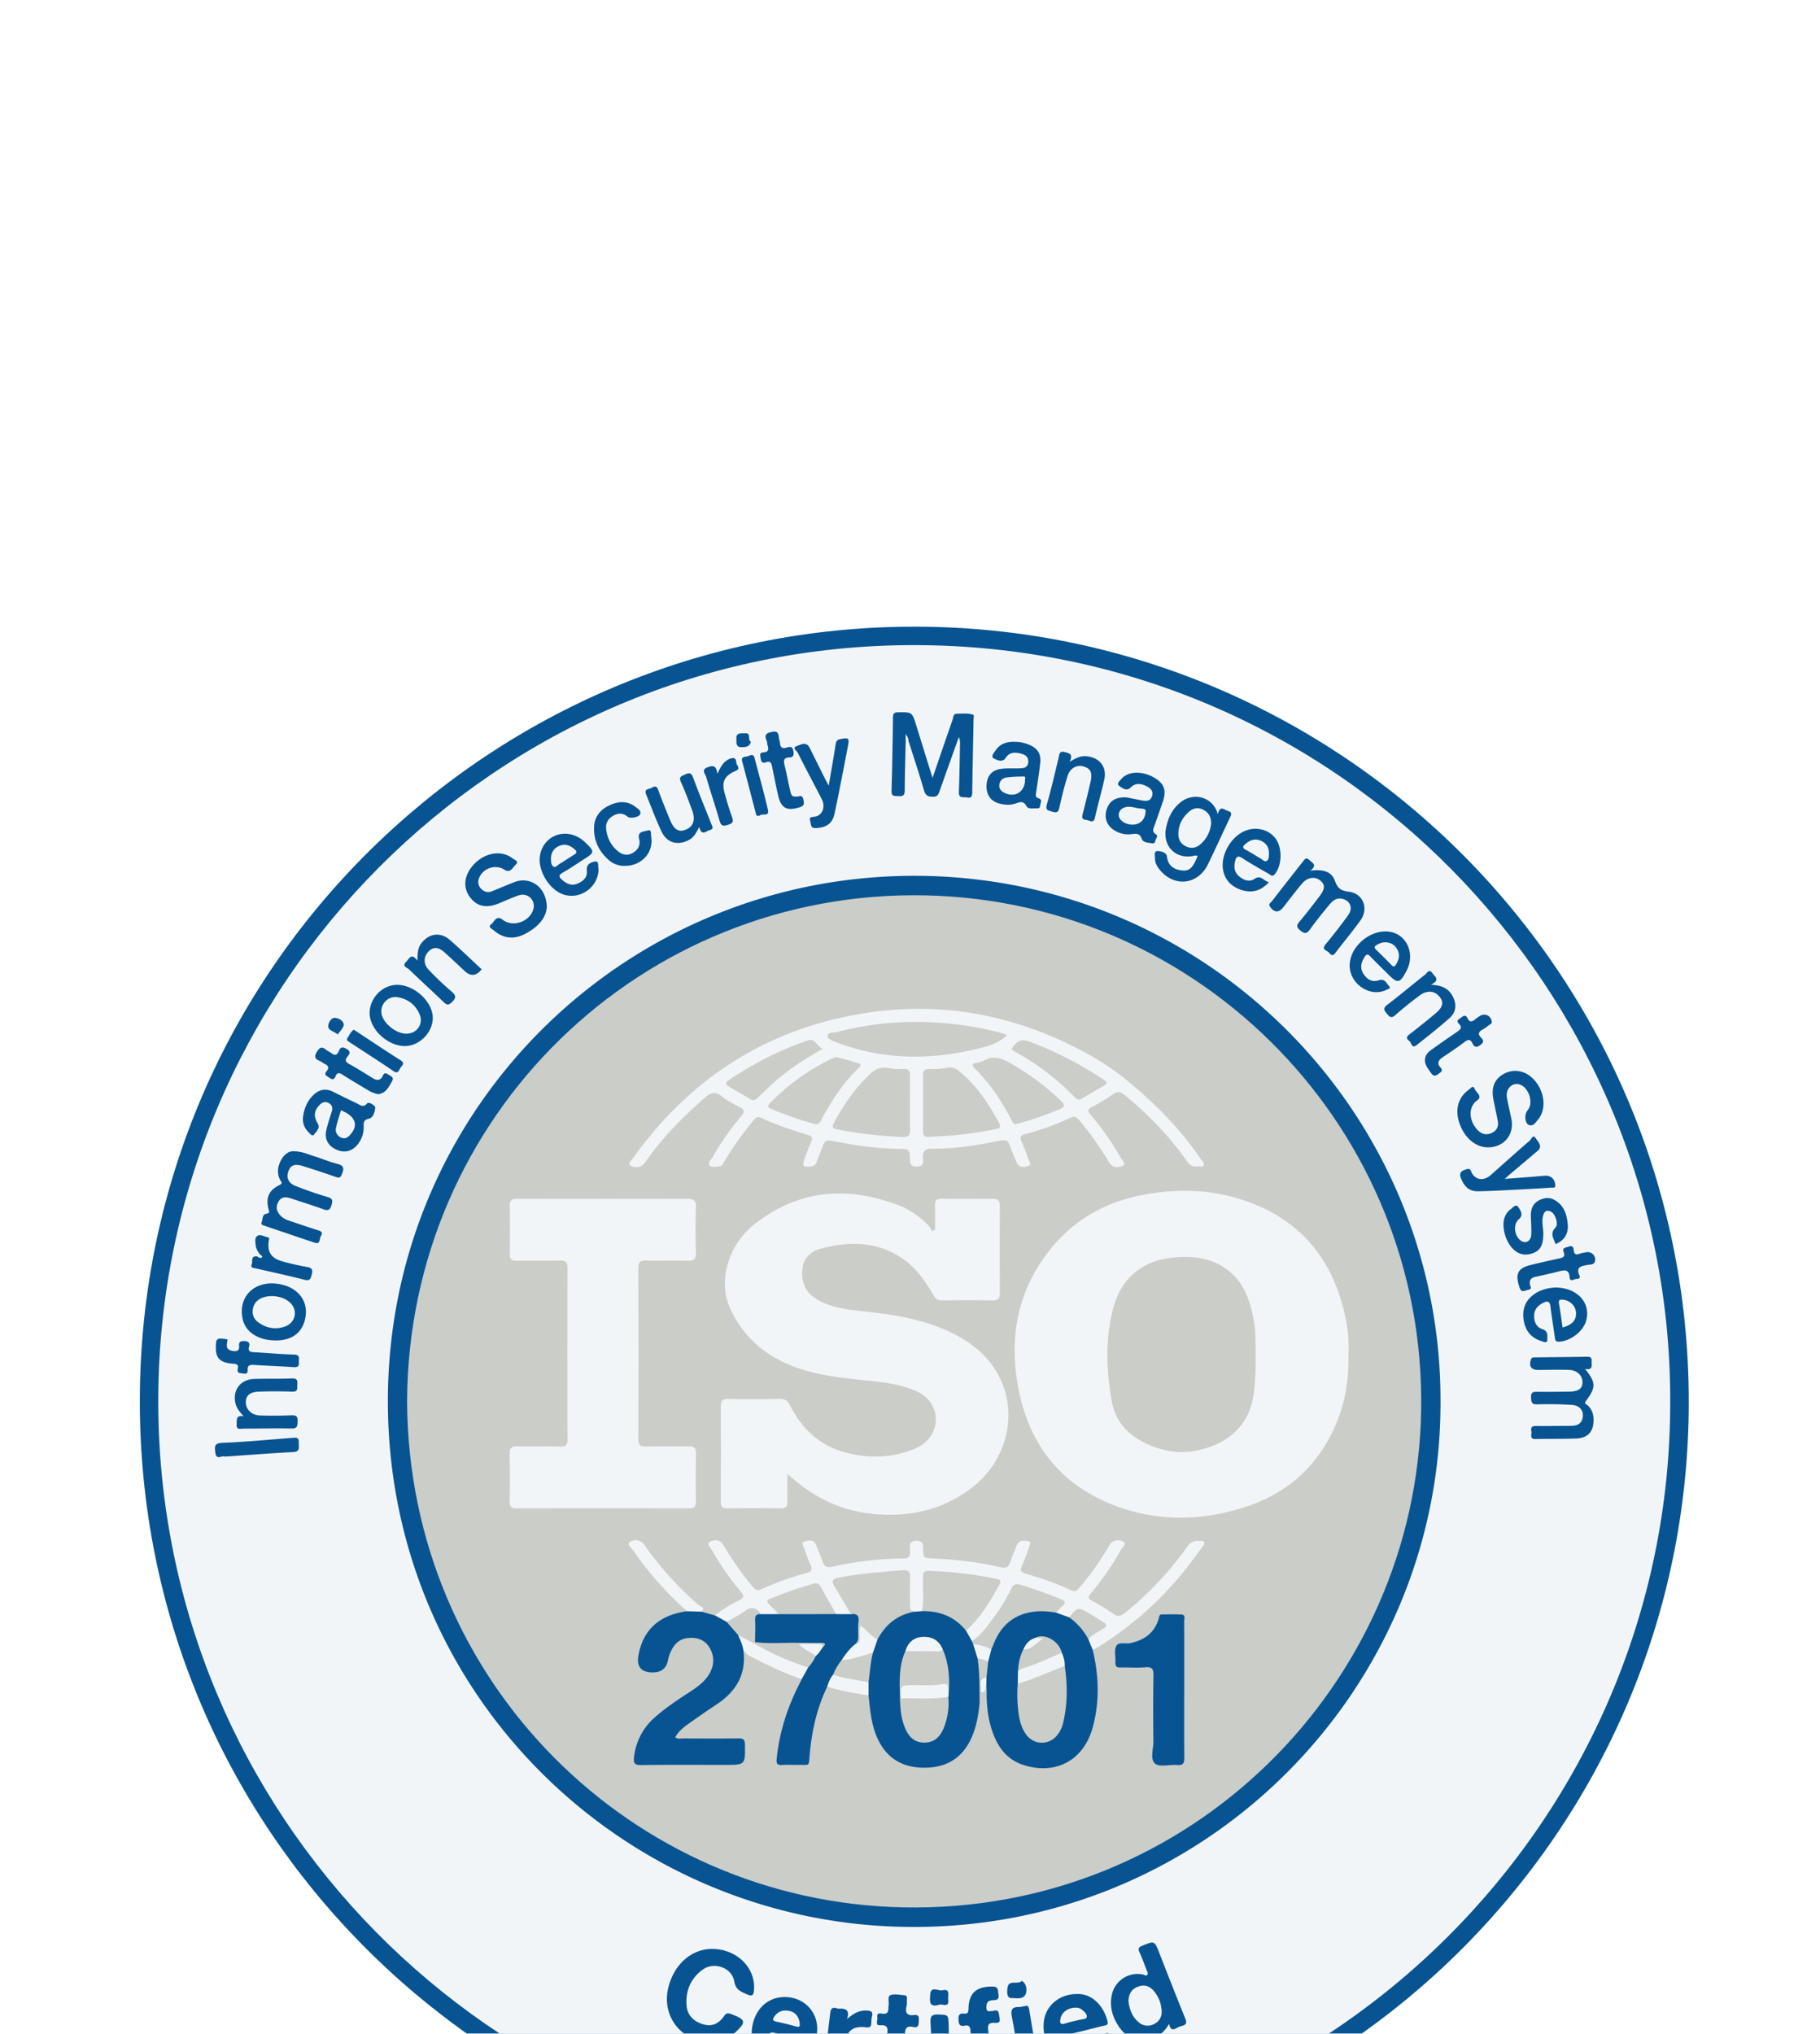
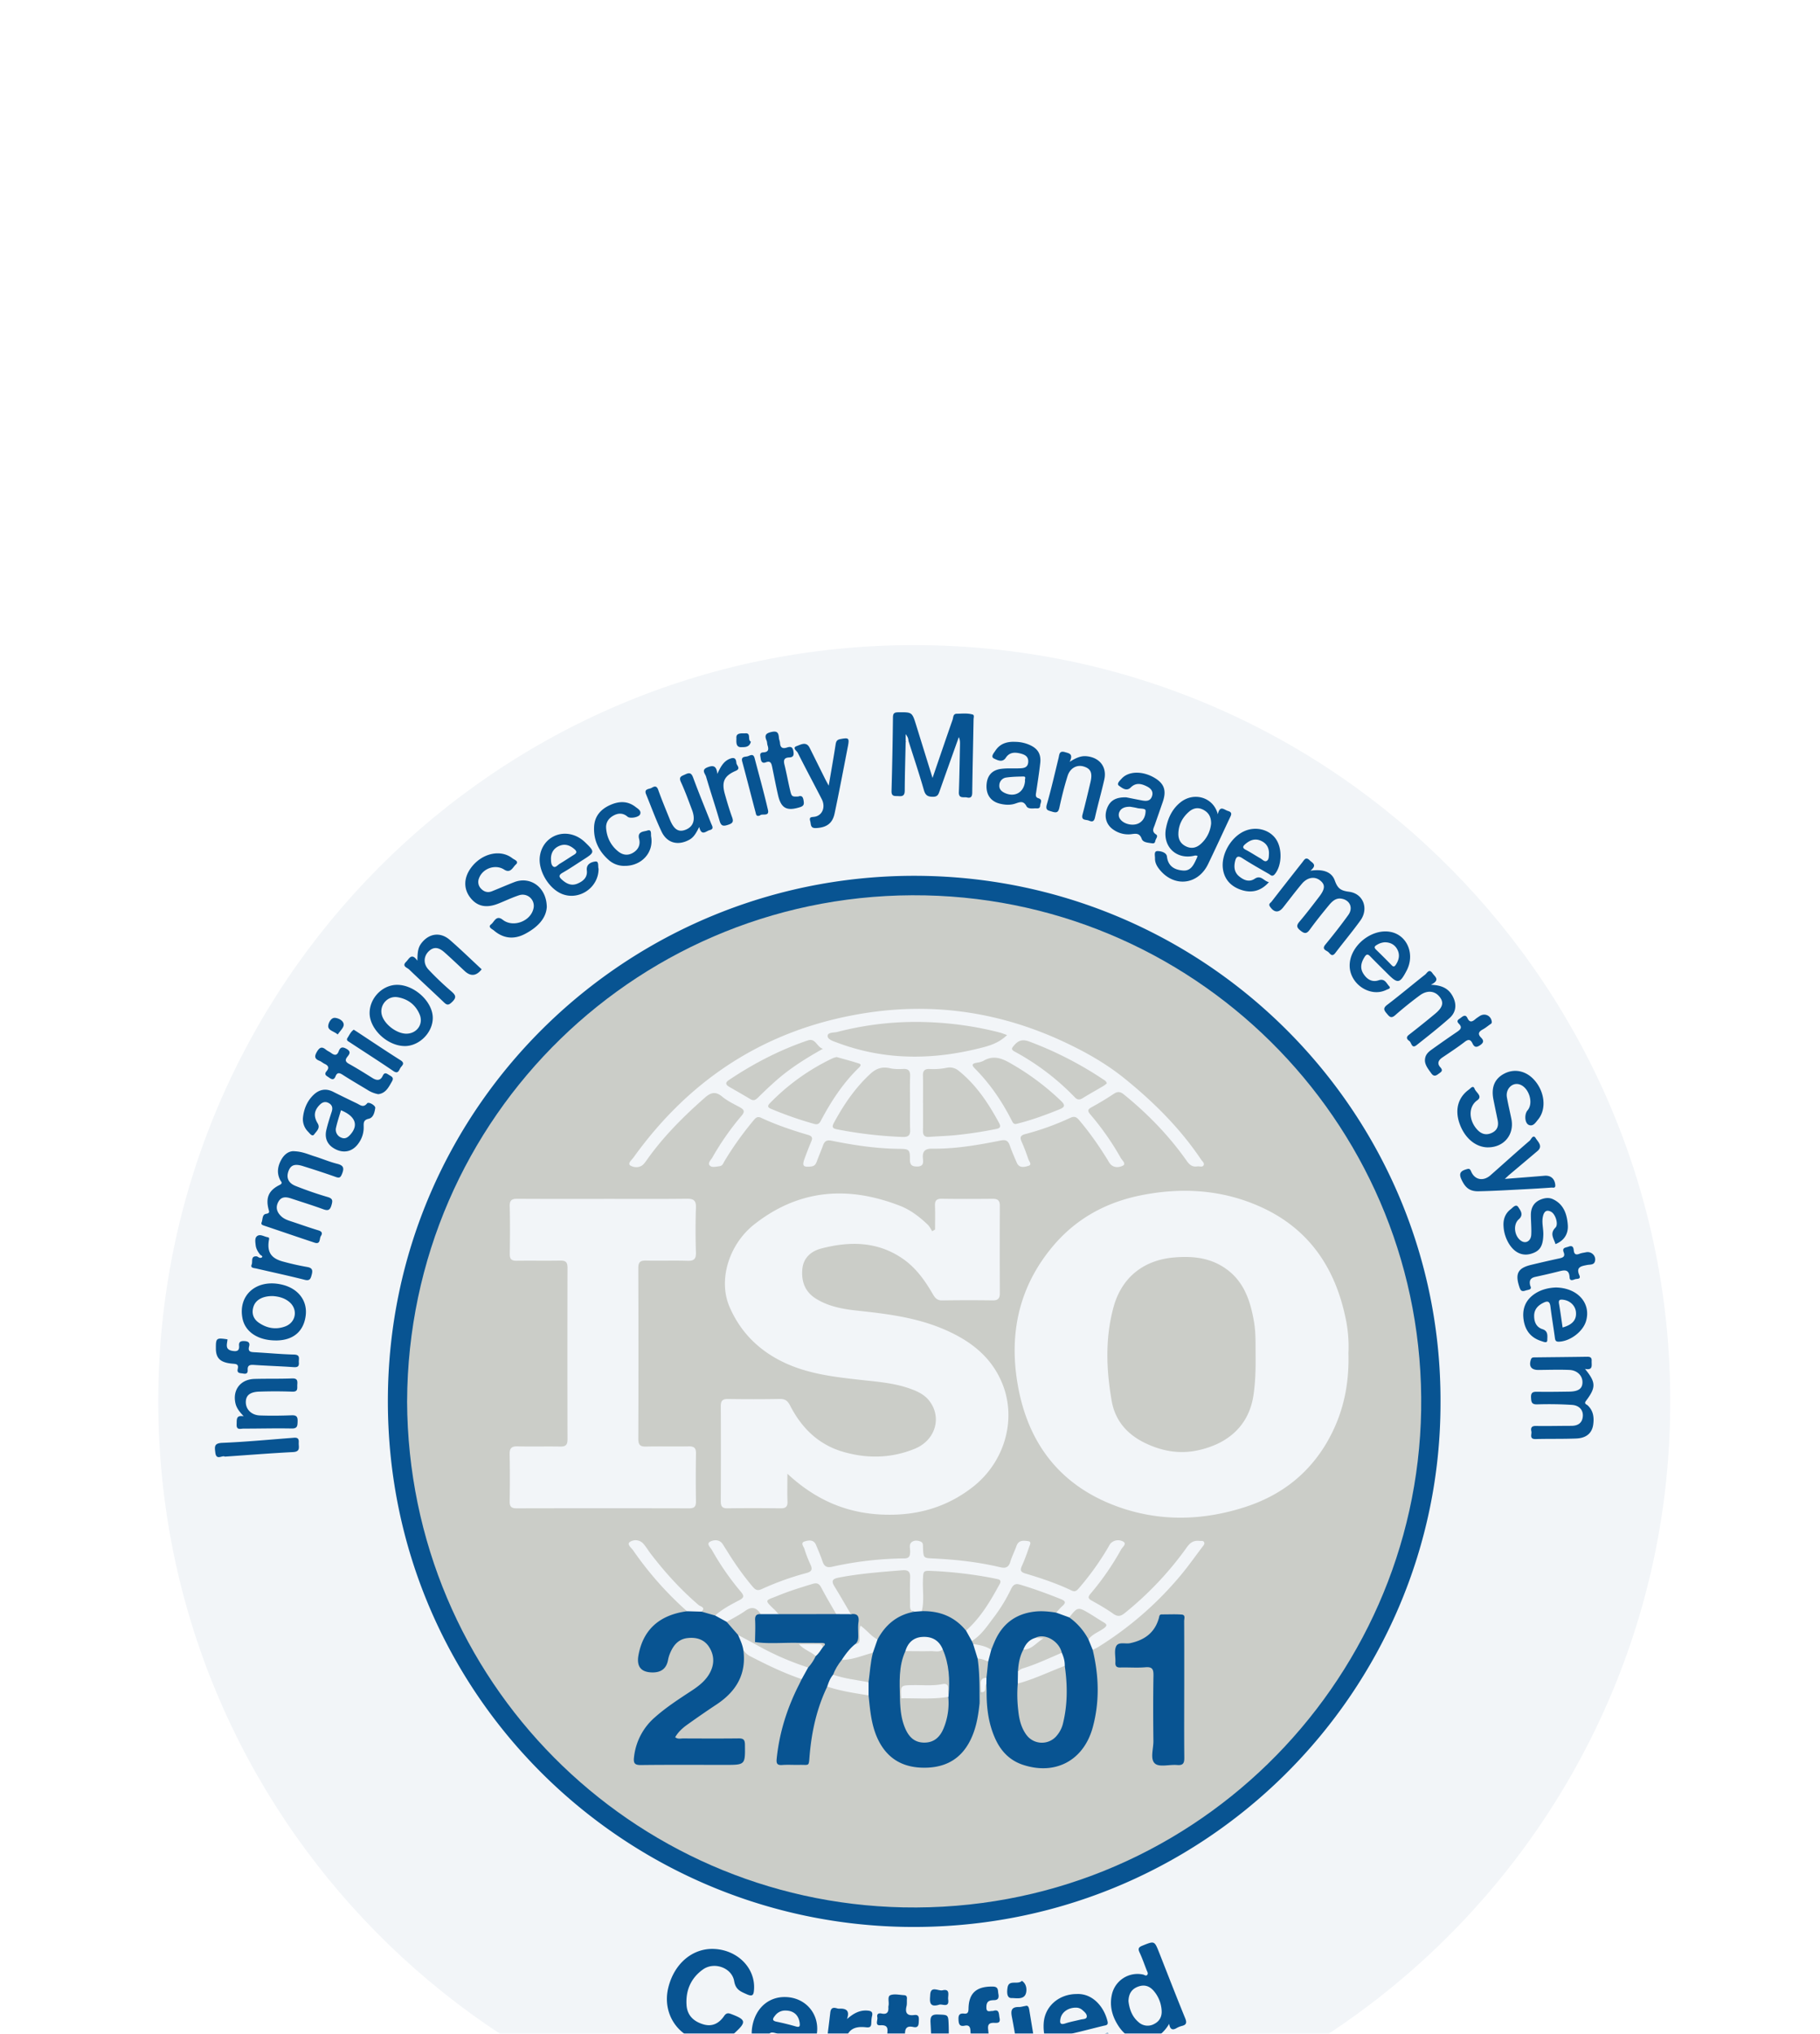
<svg xmlns="http://www.w3.org/2000/svg" width="94" height="105" viewBox="0 0 94 105" fill="none">
  <g filter="url(#filter0_dddd_1488_20034)">
-     <path d="M47.23 1.023c22.063-.01 40.28 18.042 39.989 40.552-.287 22.094-18.596 39.945-40.943 39.438-21.35-.484-39.113-17.958-39.054-40.105.06-22.273 18.2-39.903 40.007-39.885z" fill="#085492" />
    <path d="M86.264 41.035c.027 21.574-17.754 39.43-39.782 39.03-21.079-.382-38.33-17.658-38.308-39.095.022-21.401 17.383-39.012 39.06-38.995 21.913.017 39.075 17.891 39.03 39.06z" fill="#F2F5F8" />
    <path d="M74.4 41.036c.042 14.977-12.308 27.421-27.754 27.116-14.496-.286-26.623-12.046-26.613-27.161.01-15.33 12.633-27.444 27.82-27.098 14.745.336 26.586 12.4 26.547 27.143zM46.776 6.973c-.017.834-.044 1.67-.048 2.504 0 .238-.08.315-.309.295-.184-.016-.383.049-.373-.266.035-1.265.06-2.531.074-3.797.002-.227.083-.265.287-.266.702-.006.702-.013.914.672l.843 2.718c.364-1.06.696-2.036 1.036-3.008.041-.117.016-.305.216-.307.276-.004.559-.04.826.043.088.027.043.16.041.244-.022 1.266-.053 2.53-.069 3.796-.003.21-.085.284-.27.24-.165-.04-.432.08-.42-.275.031-.822.041-1.644.059-2.466.002-.12 0-.24-.062-.375-.333.933-.668 1.866-.997 2.8-.058.165-.107.278-.328.28-.266.001-.396-.06-.477-.34-.247-.863-.533-1.713-.805-2.569-.148-.16-.075.082-.138.077zM36.697 74.096c-1.5 0-2.535-1.325-2.184-2.791.302-1.255 1.256-2.064 2.374-2.012 1.215.057 2.13.99 2.058 2.088-.018.26-.051.396-.37.254-.322-.145-.58-.232-.656-.679-.118-.695-1.032-1.017-1.61-.606-.624.444-.902 1.086-.85 1.845.037.528.364.84.864.99.477.142.824-.062 1.078-.432.133-.195.253-.141.413-.08.71.273.735.4.16.93-.36.33-.779.516-1.277.493zm23.689-.938c-.668 1.137-1.932 1.166-2.618.115-.315-.482-.468-1.009-.349-1.586a1.356 1.356 0 011.619-1.073c.07.014.146.09.21.022.071-.077.008-.163-.024-.243-.12-.305-.226-.618-.365-.914-.092-.197-.062-.274.146-.357.625-.251.619-.26.87.375.443 1.128.882 2.257 1.34 3.38.094.23.057.337-.182.393a1.12 1.12 0 00-.279.117c-.21.118-.325.049-.368-.229zm16.472-45.251c-.647.001-1.228-.493-1.487-1.266-.234-.7-.056-1.324.501-1.722.082-.058.212-.245.29-.035.072.19.431.384.134.594-.464.328-.444 1.026-.003 1.509.207.226.453.312.752.174.292-.135.365-.365.306-.658-.072-.359-.15-.718-.22-1.078-.12-.624.066-1.063.556-1.322.501-.265 1.073-.165 1.496.262.596.603.717 1.55.255 2.106-.12.143-.248.372-.474.278-.219-.091-.24-.554-.07-.752.345-.399.045-1.257-.472-1.355-.355-.067-.665.28-.593.682.067.373.156.742.231 1.114.164.804-.38 1.466-1.203 1.468zM28.24 15.509c-.042.601-.51 1.058-1.133 1.382-.558.29-1.106.237-1.592-.178-.09-.078-.346-.177-.146-.326.158-.118.258-.497.598-.23.531.414 1.428.084 1.583-.57a.577.577 0 00-.743-.696c-.36.118-.704.284-1.057.425-.635.255-1.11.153-1.466-.311-.354-.463-.334-1.028.051-1.544.554-.74 1.518-.963 2.133-.478.09.07.361.154.173.32-.153.134-.269.476-.602.261-.458-.297-1.126-.056-1.303.46a.49.49 0 00.113.529c.152.159.342.217.555.132.389-.155.772-.323 1.161-.474.822-.318 1.669.261 1.676 1.298zm39.437-1.886c.61-.09 1.092.03 1.262.503.148.41.297.526.738.583.743.096 1.021.877.589 1.479-.414.575-.872 1.119-1.3 1.683-.187.245-.278.004-.385-.068-.114-.077-.317-.136-.13-.363.41-.499.809-1.007 1.186-1.531.266-.368.083-.776-.361-.844-.287-.044-.478.145-.64.34-.339.411-.673.826-.985 1.256-.156.216-.264.228-.473.062-.202-.159-.24-.263-.063-.47.353-.415.683-.85 1.014-1.282.317-.412.325-.634.047-.85-.278-.218-.654-.16-.936.176-.334.397-.646.814-.968 1.222-.23.291-.47.27-.683-.048-.09-.134.03-.183.083-.25.527-.681 1.06-1.359 1.593-2.035.098-.125.178-.301.376-.102.141.141.415.231.037.54l-.001-.001zM55.614 71.62c.804-.038 1.409.642 1.591 1.422.046.197-.103.191-.224.221-.603.147-1.201.309-1.808.44-.263.055-.266.157-.151.355.282.484 1.078.49 1.356-.037.185-.35.497-.294.764-.379.164-.052.117.098.103.197-.112.81-.973 1.402-1.869 1.286-.945-.123-1.546-.946-1.47-2.013.06-.86.785-1.493 1.708-1.492zM15.222 28.108c.413.021.703.161 1.004.255.4.124.786.291 1.19.392.336.084.368.227.249.52-.076.186-.13.229-.322.16-.561-.2-1.128-.383-1.697-.561-.426-.134-.634-.053-.748.264-.12.333-.01.61.367.76.541.215 1.093.408 1.65.57.28.08.273.193.204.429-.077.264-.187.29-.427.203-.548-.2-1.106-.372-1.66-.556-.26-.087-.505-.106-.659.18-.155.291-.068.539.161.75.124.114.275.177.433.23.493.162.982.338 1.478.488.191.058.22.154.127.294-.087.13-.004.448-.328.34-.866-.287-1.729-.584-2.594-.875-.087-.03-.186-.057-.137-.176.063-.155.02-.401.228-.436.22-.037.156-.127.124-.258-.145-.585.022-.96.576-1.233.19-.095.075-.168.031-.253-.188-.362-.131-.713.056-1.051.168-.303.422-.467.692-.436h.002zm26.67 46.405c-.433.736-1.13.955-1.984.647-.8-.287-1.205-1.01-1.052-1.873.178-.997.924-1.598 1.863-1.502 1.078.11 1.725 1.112 1.409 2.154-.075.25-.224.155-.353.125a48.363 48.363 0 01-1.732-.43c-.292-.08-.363.029-.328.295.063.473.624.784 1.106.607.34-.124.697-.133 1.07-.024h.001zm21.006-63.805c.11-.493.332-.225.525-.17.256.074.16.218.089.37-.373.79-.735 1.584-1.115 2.37-.534 1.108-1.808 1.22-2.551.229-.117-.155-.198-.33-.192-.526.004-.137-.07-.37.128-.372.178-.003.465.074.489.28.06.522.415.692.832.724.432.035.572-.35.724-.672.01-.023.01-.048.02-.092-.048-.003-.096-.017-.138-.007-.94.237-1.672-.454-1.489-1.406.102-.524.313-.989.738-1.335.701-.57 1.715-.277 1.94.607zM81.86 39.342c.573.701.58.953.052 1.655-.115.152.032.179.087.229.292.272.338.614.29.979-.057.45-.352.712-.875.733-.697.029-1.396.009-2.094.029-.354.01-.194-.248-.228-.397-.038-.17.003-.284.23-.28.609.01 1.218-.005 1.828-.006.338 0 .57-.133.6-.492.025-.318-.18-.564-.563-.589a18.926 18.926 0 00-1.787-.027c-.293.009-.313-.116-.324-.355-.013-.28.116-.3.336-.296.546.008 1.092 0 1.638-.008.475-.007.68-.155.682-.482.004-.337-.268-.62-.675-.637-.533-.022-1.067-.004-1.6.001-.37.003-.505-.19-.388-.538.04-.12.121-.11.207-.112.901-.011 1.802-.018 2.703-.032.157-.002.238.044.228.215-.011.218.089.5-.347.412v-.002zM15.647 26.373c.049-.454.216-.86.547-1.177.29-.278.633-.352 1.012-.16.407.205.816.403 1.227.6.172.083.334.242.529-.003.077-.097.438.11.419.24-.034.228-.096.5-.334.555-.286.065-.266.218-.263.428.005.338-.107.647-.32.911-.29.36-.705.447-1.124.241-.411-.2-.59-.548-.485-.999.074-.319.176-.631.277-.943.064-.198.028-.349-.158-.45-.187-.101-.338-.034-.473.106-.284.295-.312.583-.091.95.147.245-.074.409-.176.556-.109.157-.236-.046-.321-.129a.912.912 0 01-.266-.727v.001zM58.171 9.835c.195.038.505.102.816.16.21.038.419.042.508-.206.092-.257-.056-.417-.262-.52-.284-.142-.565-.21-.835.058-.22.219-.453.016-.606-.093-.14-.1.048-.264.139-.366.355-.393 1.077-.407 1.693-.044.51.3.634.66.429 1.252-.136.395-.275.788-.411 1.182-.06.173-.178.335.065.491.133.085-.02.225-.04.341-.025.156-.141.12-.234.108-.176-.025-.402-.047-.463-.216-.11-.305-.286-.281-.545-.245a1.331 1.331 0 01-.906-.224c-.366-.237-.5-.646-.358-1.064.144-.427.439-.631 1.01-.614zm-5.77-2.866c.257-.003.506.046.742.144.446.185.636.475.584.949-.056.503-.136 1.004-.21 1.504-.02.13-.056.263.112.314.245.075.1.241.094.373-.01.204-.17.14-.284.15-.155.012-.355.02-.423-.11-.162-.312-.358-.208-.594-.131-.256.083-.528.063-.79-.003-.452-.115-.693-.446-.68-.922.013-.49.255-.802.732-.87.299-.044.607-.02.913-.029.233-.007.486-.005.509-.323.022-.311-.205-.402-.457-.457-.28-.061-.527-.034-.702.233-.176.27-.448.115-.607.04-.193-.09-.006-.29.073-.411.23-.352.584-.465.989-.453v.002zm-1.118 65.527c.347-.12.298.157.342.358.066.305-.154.252-.316.254-.232.002-.299.102-.274.33.073.693.113 1.39.196 2.082.03.245-.01.334-.267.352-.72.053-.619.177-.688-.58-.054-.594-.118-1.186-.154-1.78-.013-.222-.094-.3-.3-.257-.242.05-.302-.062-.315-.285-.014-.231.018-.368.29-.339.182.02.223-.069.226-.25.011-.816.413-1.16 1.255-1.146.307.005.252.206.287.382.038.2-.009.322-.236.319a.932.932 0 00-.114.009c-.232.026-.272.18-.27.38.004.273.194.156.339.171zM30.914 13.52c.009.976-1.003 1.655-1.882 1.305-.69-.274-1.244-1.208-1.15-1.936.12-.933 1.05-1.44 1.905-1.036.161.077.305.179.434.304.504.485.502.516-.072.882-.364.231-.72.477-1.094.69-.216.124-.187.219-.031.357.232.206.482.334.795.205.305-.126.532-.326.49-.684-.039-.348.263-.439.441-.46.199-.026.121.263.165.374l-.001-.001zm34.624.692c-.395.448-.86.569-1.369.42-.53-.157-.913-.503-1.003-1.077-.12-.761.408-1.675 1.12-1.982.58-.25 1.26-.08 1.603.4.354.496.321 1.38-.043 1.822-.137.167-.222.045-.316-.009-.46-.265-.925-.525-1.37-.813-.228-.147-.313-.067-.366.146-.074.3-.049.585.206.795.238.196.516.314.802.125.329-.217.467.122.735.173h.001zm4.17 4.301c.005-1.01 1.142-1.932 2.13-1.727.853.177 1.252 1.161.81 2-.348.662-.456.682-.962.177-.306-.305-.615-.606-.915-.917-.117-.122-.192-.128-.287.022-.175.275-.257.559-.078.855.18.297.45.476.8.357.319-.107.4.155.537.3.121.127-.061.155-.135.192-.833.415-1.905-.297-1.9-1.26zm10.609 16.628c1.161-.001 1.87.812 1.6 1.733-.16.55-.828 1.049-1.404 1.065-.156.004-.187-.061-.205-.196-.072-.539-.164-1.075-.23-1.614-.033-.264-.132-.315-.368-.197-.285.141-.471.343-.474.67-.001.315.11.588.43.691.31.1.249.364.25.557.002.193-.197.092-.295.062-.536-.164-.84-.53-.926-1.086-.09-.584.097-1.047.592-1.372.337-.22.722-.295 1.028-.311l.002-.002zM45.773 74.372c.016-.227.023-.454.05-.68.033-.277.05-.485-.358-.459-.295.02-.12-.266-.152-.412-.036-.165.055-.229.218-.194.261.057.372-.056.352-.315-.003-.037.006-.075.012-.112.029-.18-.071-.459.095-.522.207-.079.473-.01.713.002.11.005.146.079.139.183-.01.127.008.258-.02.379-.084.342.022.513.39.463.26-.035.25.127.243.303-.007.187-.01.374-.28.316-.365-.08-.445.086-.432.422.014.39-.026.782-.054 1.172-.018.265.071.431.358.398.361-.042.255.21.264.391.009.2.002.39-.29.356-.137-.017-.278-.008-.416-.025-.708-.084-.89-.308-.85-1.021.011-.214 0-.43 0-.645h.018zm31.95-44.837c.75-.059 1.399-.107 2.048-.163.32-.027.525.15.556.473.018.19-.118.132-.198.138-.48.035-.96.064-1.442.088-.772.04-1.544.086-2.317.102-.476.011-.7-.195-.895-.622-.14-.31-.024-.43.253-.51.12-.035.185-.056.251.104.183.444.63.528 1 .203.676-.594 1.34-1.2 2.023-1.784.078-.067.182-.357.319-.126.103.174.386.403.088.656-.483.41-.969.817-1.453 1.226-.054.045-.104.095-.234.215h.001zm-56.81-6.86c-.893.004-1.823-.866-1.823-1.704 0-.77.656-1.449 1.409-1.456.89-.008 1.835.851 1.853 1.685.015.76-.68 1.473-1.439 1.476zm-6.667 15.2c-.915 0-1.58-.437-1.72-1.13-.248-1.225.745-2.069 2.057-1.747.825.201 1.301.829 1.206 1.59-.103.83-.653 1.288-1.542 1.288h-.001zM42.802 9.23c.128-.754.25-1.438.356-2.124.025-.156.065-.245.238-.278.443-.085.48-.061.396.377-.225 1.156-.443 2.314-.687 3.465-.11.523-.43.724-.955.751-.311.017-.255-.194-.305-.362-.068-.228.08-.2.222-.222.404-.06.587-.496.373-.913-.41-.8-.837-1.59-1.239-2.394-.046-.093-.312-.255-.047-.345.2-.069.49-.255.662.09.272.543.54 1.088.812 1.632.044.087.093.172.173.323h.001zm37.537 23.673c-.085-.29-.314-.542-.001-.856.167-.168 0-.69-.219-.811-.25-.139-.376-.006-.429.237-.07.316.029.628.02.944-.015.586-.174.85-.637.984-.438.128-.837-.05-1.122-.495a1.934 1.934 0 01-.296-.93c-.023-.343.082-.656.366-.872.113-.086.276-.3.396-.113.103.16.298.39.025.63-.315.278-.225.896.135 1.12.237.148.495-.003.51-.331.017-.34-.02-.682-.02-1.023.002-.377.166-.658.53-.796.195-.075.405-.1.595-.015.571.257.741.78.782 1.334.033.449-.174.806-.636.993h.001zM12.586 41.79c-.202-.217-.365-.409-.424-.664-.16-.695.257-1.243.98-1.264.648-.019 1.296 0 1.943-.026.27-.01.286.115.27.316-.013.18.063.382-.266.367a24.148 24.148 0 00-1.676-.002c-.499.012-.718.191-.717.548.001.37.29.666.725.683.545.02 1.092.014 1.637-.008.256-.01.322.073.313.318-.007.229-.01.371-.315.364-.825-.017-1.65.007-2.476.006-.151 0-.376.097-.358-.222.013-.231-.05-.487.363-.416zm8.97-23.52c.01-.362.013-.636.189-.878.386-.53.987-.63 1.485-.199.564.49 1.1 1.012 1.647 1.52-.274.35-.567.38-.879.088-.343-.32-.682-.644-1.033-.956-.245-.217-.512-.348-.808-.075-.275.253-.31.65-.029.953.372.397.77.773 1.182 1.128.232.199.281.317.036.553-.174.166-.255.172-.418.015-.595-.57-1.205-1.125-1.798-1.698-.098-.095-.392-.164-.155-.395.151-.149.279-.493.58-.058l.001.001zm52.342 1.24c.542.023.885.172 1.106.55.244.417.224.85-.138 1.172-.55.488-1.127.941-1.703 1.397-.257.203-.257-.132-.373-.214-.11-.077-.2-.184-.02-.322a52.46 52.46 0 001.334-1.07c.416-.34.483-.594.247-.891-.245-.31-.64-.353-1.016-.076a18.98 18.98 0 00-1.272 1.024c-.223.198-.31.068-.442-.087-.143-.168-.2-.274.026-.446.665-.506 1.304-1.046 1.96-1.562.099-.077.204-.325.378-.07.122.18.428.346-.087.597v-.002zm-37.784-8.147c-.158.311-.275.53-.511.66-.583.32-1.15.18-1.437-.423-.297-.627-.534-1.282-.797-1.924-.12-.293.157-.256.284-.33.134-.078.26-.133.342.1.18.51.392 1.012.594 1.516.214.535.456.691.829.542.395-.16.514-.516.325-1.017-.182-.484-.359-.973-.575-1.443-.13-.279.043-.308.22-.392.208-.1.317-.093.41.159.292.794.616 1.576.927 2.364.053.134.174.293-.074.353-.182.043-.415.337-.538-.165h.001zM55.247 8c.331-.206.577-.315.87-.288.675.063 1.065.554.917 1.209-.147.654-.334 1.299-.48 1.953-.05.218-.141.235-.314.162-.151-.064-.416.009-.328-.32.147-.55.277-1.105.408-1.659.115-.49.016-.708-.357-.817-.343-.1-.693.08-.822.487-.168.53-.302 1.072-.42 1.615-.052.247-.123.313-.376.233-.21-.067-.365-.068-.276-.378.227-.79.409-1.593.604-2.391.045-.183.03-.396.336-.305.215.064.437.09.237.499zm-22.998 5.373a1.194 1.194 0 01-.804-.298c-.513-.45-.791-1.017-.762-1.707.023-.55.331-.912.822-1.134.46-.207.909-.227 1.326.1.12.093.299.188.232.37-.058.162-.52.242-.65.13-.223-.191-.46-.198-.706-.07-.27.14-.428.369-.401.677.04.474.244.878.615 1.18.234.192.503.238.778.073.27-.162.387-.415.31-.713-.104-.398.253-.372.425-.432.241-.085.175.195.195.305.15.829-.5 1.535-1.378 1.518h-.002zm11.496 59.539c.31-.267.623-.464 1.038-.438.202.013.314.06.255.293-.03.121-.032.25-.039.377-.009.182-.088.213-.269.194-.68-.076-.986.162-1.096.84-.067.41-.11.826-.158 1.24-.025.207-.051.338-.34.292-.62-.097-.63-.074-.558-.675.097-.816.211-1.63.303-2.446.025-.216.109-.292.316-.239.049.013.1.029.15.026.376-.02.549.117.398.536zM73.596 23.42c.001-.286.165-.43.34-.557.433-.31.87-.616 1.311-.915.172-.117.302-.223.101-.425-.167-.17.005-.229.109-.312.12-.096.243-.173.333.02.112.24.246.198.406.058.067-.058.144-.105.217-.155.267-.183.592-.037.635.28.014.105-.066.124-.12.165-.112.084-.222.172-.344.238-.207.112-.279.232-.088.425.134.136.155.246-.042.383-.198.139-.305.119-.402-.085-.1-.207-.21-.23-.405-.078-.37.286-.765.542-1.154.806-.204.138-.278.31-.102.504.171.188.027.248-.096.341-.135.102-.244.147-.368-.025-.156-.217-.325-.423-.332-.668zM11.75 37.818c-.015.236-.153.522.245.594.225.041.378.012.353-.264-.02-.216.099-.249.281-.24.187.01.292.077.237.273-.08.294.1.294.306.305.67.036 1.34.102 2.01.118.351.008.238.224.254.406.02.239-.097.255-.296.242-.67-.047-1.34-.067-2.01-.112-.208-.014-.352.003-.337.256.01.172-.068.22-.234.188-.148-.027-.335 0-.28-.239.057-.249-.078-.254-.267-.27-.627-.053-.86-.273-.862-.783-.004-.54.023-.562.6-.473zm67.282-2.774c.116.222-.086.203-.246.257-.21.073-.258-.021-.315-.192-.225-.683-.076-.972.612-1.137.48-.115.96-.227 1.443-.33.178-.04.326-.085.239-.311-.1-.258.095-.24.247-.299.202-.077.254.03.269.183.02.2.101.264.297.185.105-.042.221-.053.333-.077.295-.065.56.21.455.496-.059.162-.253.133-.391.16-.301.059-.593.098-.404.53.097.22-.125.173-.217.204-.102.035-.275.122-.287-.095-.025-.458-.3-.37-.59-.299-.392.1-.788.188-1.183.275-.225.05-.332.17-.261.45h-.001zM19.533 25.16a1.537 1.537 0 01-.568-.23c-.423-.254-.85-.503-1.265-.77-.174-.112-.29-.131-.373.085-.073.186-.187.165-.323.064-.116-.088-.3-.142-.135-.338.145-.174.09-.287-.1-.375-.091-.042-.167-.117-.26-.154-.27-.106-.28-.238-.133-.483.145-.24.264-.257.464-.093.077.064.175.102.256.162.17.126.308.16.4-.088.077-.204.185-.242.4-.12.248.142.16.264.047.407-.136.17-.102.266.088.372.41.227.807.476 1.204.725.221.139.413.149.532-.11.093-.201.193-.13.32-.05.128.082.278.129.157.339-.172.298-.319.613-.712.658l.001-.002zM41.225 9.792c.194-.076.254.036.28.217.026.166.023.268-.185.333-.678.214-.977.067-1.135-.62-.11-.48-.202-.965-.302-1.448-.038-.179-.073-.346-.331-.247-.178.068-.246-.04-.266-.21-.015-.137-.083-.293.14-.305.26-.013.288-.145.22-.354-.028-.084-.02-.18-.055-.259-.125-.287-.018-.383.274-.444.308-.065.346.085.366.313.007.087.05.172.055.26.014.236.13.308.349.237.18-.06.302-.054.343.186.035.204.003.315-.214.324-.257.01-.308.13-.249.367.11.441.188.89.294 1.332.077.324.097.33.416.317zm11.736 62.444c.14-.045.177.07.2.209.152.922.303 1.843.463 2.764.038.217-.005.306-.25.341-.64.091-.633.107-.735-.53-.118-.736-.232-1.472-.374-2.203-.064-.324-.045-.535.356-.526.099.002.199-.031.34-.055zM11.613 43.874c-.13-.09-.44.22-.492-.206-.037-.306-.07-.488.365-.506 1.201-.048 2.4-.165 3.599-.255.179-.014.365-.052.345.235-.016.218.114.477-.298.497-1.163.06-2.324.153-3.52.235zM49.066 74.32c0 .468-.01.935.004 1.402.006.208-.048.28-.27.283-.645.009-.642.02-.661-.639-.021-.757-.036-1.515-.079-2.271-.016-.3.045-.43.38-.417.526.02.536-.002.555.507.016.377.003.756.003 1.135h.068zM37.047 8.626c.184-.396.345-.69.707-.803.244-.076.267.11.28.242.012.128.248.28-.036.402-.597.258-.738.569-.56 1.2.114.401.231.803.374 1.194.09.244.019.318-.215.394-.246.08-.354.061-.43-.205-.222-.765-.476-1.52-.7-2.286-.043-.152-.27-.348.077-.482.295-.114.464-.08.504.343zM13.444 33.455c-.12-.15-.219-.308-.24-.506-.019-.166-.054-.37.079-.465.163-.116.36.033.543.062.107.017.07.104.058.18-.09.589.12.91.725 1.074a13.3 13.3 0 001.259.283c.265.045.29.172.233.39-.052.19-.08.343-.361.272-.834-.212-1.676-.392-2.514-.586-.115-.027-.306-.02-.226-.206.063-.15-.073-.465.287-.416.083.031.169.069.156-.082zm25.811-22.687c-.2.08-.205-.058-.227-.143-.233-.877-.455-1.758-.693-2.634-.068-.25.103-.244.245-.268.138-.024.32-.193.394.087.233.89.483 1.778.69 2.674.084.367-.317.169-.409.284zM18.271 21.832l.16.101c.75.493 1.494.994 2.253 1.473.275.173.053.287-.015.416-.072.134-.122.302-.354.143-.74-.506-1.498-.987-2.247-1.481-.078-.052-.204-.1-.119-.23.095-.144.161-.313.321-.422h.001zM52.78 70.94c.256.164.253.472.212.63-.097.363-.507.254-.755.258-.261.002-.226-.364-.199-.538.067-.438.517-.129.742-.35zm-4.27 1.23c-.563.179-.479-.23-.467-.502.021-.497.42-.192.634-.24.43-.1.268.282.295.472.066.455-.305.218-.462.27zM17.444 22.079c-.19-.168-.486-.201-.492-.422-.003-.164.143-.444.335-.438.173.005.46.135.465.35.004.16-.19.327-.308.51zM38.782 6.958c-.072.312-.339.28-.494.286-.32.013-.245-.332-.255-.485-.016-.281.314-.22.468-.231.31-.021.093.346.28.43z" fill="#085492" />
    <path d="M46.776 6.973v-.404c.088.127.148.212.138.328l-.138.076zM13.444 33.455c.053.026.134.08.093.12-.077.075-.173.024-.25-.039l.156-.082z" fill="#F2F5F8" />
    <path d="M21.026 41.021c.058-14.745 12.13-26.435 26.768-26.125C62.145 15.2 73.64 27.06 73.4 41.479c-.234 14.151-11.949 25.97-26.752 25.667-13.999-.287-25.554-11.644-25.623-26.126v.001z" fill="#CBCDC8" />
    <path d="M58.284 71.99c.01-.382.163-.633.506-.755.33-.12.597-.02.812.239.242.291.373.634.395 1.007.017.296-.102.542-.385.685a.695.695 0 01-.814-.1c-.338-.288-.467-.68-.514-1.076zm-2.704.334a.483.483 0 01.317.118c.113.1.263.217.23.368-.024.114-.208.102-.325.132-.258.065-.522.11-.773.194-.296.099-.296-.053-.254-.259.068-.324.4-.56.806-.553zm-15.028.15c.428-.008.696.23.749.635.022.169.003.24-.187.188a13.34 13.34 0 00-.989-.245c-.272-.052-.22-.161-.094-.317a.645.645 0 01.52-.262zm22.001-61.299a1.61 1.61 0 01-.56 1.088c-.22.186-.472.235-.744.1-.27-.132-.392-.356-.388-.644.006-.456.2-.833.538-1.132.214-.19.461-.256.737-.117.278.14.415.36.416.705zM17.61 25.99c.736.302.913.754.506 1.233-.127.149-.277.277-.49.18a.437.437 0 01-.267-.527c.065-.294.163-.579.252-.887zm40.775-15.668c.09.017.229.035.364.07.148.037.419.001.419.133 0 .237-.084.5-.337.64-.292.164-.776.065-.97-.2a.361.361 0 01-.037-.394c.08-.169.268-.26.56-.249zm-5.443-1.347c-.035.59-.52.88-1.048.633-.173-.082-.3-.203-.28-.408a.411.411 0 01.362-.389c.287-.041.58-.047.871-.053.183-.004.067.145.094.217zm-24.486 4.023c.004-.325.166-.556.461-.669.285-.109.538-.009.762.19.14.124.1.199-.036.282-.246.151-.485.315-.733.462-.105.062-.214.216-.324.15-.127-.078-.124-.262-.13-.415zm37.085-.265c-.013.138.008.313-.118.383-.115.064-.224-.076-.33-.135-.253-.142-.494-.305-.751-.438-.2-.103-.145-.191-.02-.299.237-.2.494-.304.8-.168.285.126.421.348.418.657h.001zm6.017 4.585c.291.013.513.15.632.412.12.264.055.518-.103.754-.064.095-.121.109-.207.022a38.402 38.402 0 00-.808-.807c-.13-.125-.067-.186.053-.253a.838.838 0 01.433-.129zm9.148 19.888c-.061-.411-.114-.82-.186-1.225-.04-.223.073-.228.235-.205.351.053.613.312.641.643.034.392-.181.645-.69.787zM20.988 22.037c-.51 0-1.151-.495-1.271-.981-.123-.501.303-.988.822-.901.53.089.93.392 1.137.895.205.496-.149.985-.688.987zm-6.923 13.546c.295.016.616.085.88.307.453.381.346 1.047-.206 1.258-.488.185-.957.099-1.375-.191-.291-.201-.381-.501-.267-.84.111-.335.467-.533.968-.533v-.001zm26.603 9.177c0 .556-.012.996.004 1.435.01.268-.095.351-.356.348-.915-.01-1.83-.012-2.745 0-.276.004-.344-.11-.344-.363.007-1.636.009-3.272 0-4.908-.002-.28.092-.378.374-.374.89.013 1.78.014 2.669-.002.266-.004.409.089.529.325.595 1.167 1.47 2.036 2.757 2.407 1.243.36 2.49.331 3.693-.162 1.084-.444 1.417-1.65.723-2.503-.249-.306-.599-.465-.96-.595-.808-.292-1.659-.356-2.503-.45-1.326-.147-2.656-.293-3.89-.847-1.35-.606-2.36-1.575-2.945-2.942-.588-1.378-.03-3.217 1.292-4.254 2.306-1.81 4.834-1.99 7.505-.956.548.212 1.018.571 1.443.977.098.093.157.226.233.34l.147-.087c0-.41.01-.822-.004-1.232-.01-.26.078-.361.349-.358.876.013 1.753.01 2.63.002.254-.002.371.083.37.35-.006 1.51-.005 3.019 0 4.527.001.252-.082.37-.352.369a89.043 89.043 0 00-2.63.002c-.295.005-.394-.183-.51-.38-.4-.683-.86-1.319-1.524-1.776-1.309-.9-2.74-.905-4.202-.526-.515.134-.92.468-.98 1.047-.063.635.124 1.183.695 1.54.664.417 1.417.545 2.176.626 1.48.158 2.95.342 4.342.918 1.398.58 2.554 1.427 3.129 2.883.735 1.86.083 4.044-1.557 5.313-1.408 1.092-3.005 1.505-4.778 1.406-1.82-.102-3.365-.79-4.78-2.102v.003zm-9.514-14.195c1.435 0 2.871.01 4.306-.007.353-.005.498.078.484.46a34.555 34.555 0 000 2.32c.01.344-.114.434-.44.424-.712-.021-1.424.004-2.135-.011-.288-.006-.402.071-.402.383.01 2.94.01 5.882.001 8.824 0 .293.086.404.39.396.737-.017 1.474.004 2.21-.01.278-.005.384.082.378.369a80.847 80.847 0 00-.001 2.472c.003.255-.073.36-.346.359-2.972-.007-5.945-.007-8.917 0-.26 0-.362-.08-.358-.349.012-.81.015-1.622-.002-2.434-.007-.31.087-.426.409-.418.736.02 1.473-.003 2.21.011.284.005.371-.097.37-.375-.007-2.954-.007-5.908 0-8.862.001-.288-.102-.37-.378-.365-.749.013-1.5-.003-2.248.008-.26.004-.36-.08-.356-.349.012-.823.017-1.648-.003-2.472-.007-.32.127-.38.407-.378 1.473.009 2.947.005 4.42.005v-.001zm5.781 21.512c.363-.324.789-.551 1.215-.773.242-.125.327-.202.11-.458a13.8 13.8 0 01-1.492-2.154c-.073-.128-.305-.323-.086-.432.184-.093.48-.127.648.136.178.278.349.56.531.834.316.476.653.935 1.024 1.37.135.158.247.209.452.115a14.555 14.555 0 012.327-.835c.27-.072.306-.194.196-.432a6.692 6.692 0 01-.316-.815c-.037-.12-.217-.309.015-.381.204-.063.467-.11.587.181.116.281.24.56.335.849.083.252.221.338.485.28a17.918 17.918 0 013.734-.433c.274 0 .306-.142.308-.36.002-.17-.078-.375.098-.496.13-.088.298-.073.442-.014.149.06.118.208.124.331.025.531.025.517.547.543 1.154.055 2.3.182 3.427.448.283.067.448.021.536-.279.083-.277.22-.54.317-.814.11-.311.358-.285.598-.251.19.026.103.173.07.268-.118.334-.233.671-.38.994-.099.22-.097.329.169.408.815.243 1.622.512 2.391.88.189.09.273-.003.38-.124a14.348 14.348 0 001.505-2.099c.045-.076.082-.162.143-.223a.537.537 0 01.638-.08c.2.118-.04.28-.107.404a14 14 0 01-1.576 2.28c-.146.174-.143.253.06.365.377.209.753.425 1.104.674.232.164.382.14.596-.032a17.117 17.117 0 003.225-3.42c.17-.237.361-.34.64-.307.084.01.193-.03.237.073.04.093-.038.167-.09.235-.39.515-.762 1.046-1.18 1.538a17.684 17.684 0 01-4.213 3.64c-.086.053-.18.093-.27.14-.291-.051-.305-.282-.33-.505.055-.319.327-.433.56-.58.196-.125.216-.228.003-.351-.066-.038-.133-.076-.192-.122-.416-.324-.833-.47-1.267-.03-.272.015-.505-.063-.686-.271-.063-.134-.016-.255.07-.35.16-.177.116-.26-.096-.345-.55-.225-1.114-.411-1.678-.598-.254-.084-.396-.008-.516.224a10.524 10.524 0 01-1.606 2.285c-.148.162-.3.315-.55.256a.591.591 0 01-.324-.625c.113-.276.331-.477.517-.7.376-.45.664-.956.967-1.454.137-.226.071-.354-.188-.395-.976-.155-1.95-.322-2.944-.335-.247-.003-.318.088-.321.302-.006.393 0 .786-.006 1.179-.004.212-.045.403-.236.532-.12.062-.247.063-.375.06-.302-.06-.408-.257-.408-.549 0-.392.009-.785-.006-1.176-.014-.341-.075-.369-.42-.353-.937.043-1.87.113-2.787.315-.374.082-.392.123-.22.481.137.287.337.535.5.806.097.163.202.332.055.525-.216.16-.457.102-.693.077-.414-.313-.67-.748-.87-1.21-.137-.316-.328-.367-.626-.266-.514.175-1.034.332-1.536.539-.325.134-.328.153-.118.434.106.142.237.284.053.461-.257.118-.525.068-.79.05-.361-.393-.726-.258-1.103-.015-.233.15-.464.313-.752.353-.26-.05-.527-.094-.582-.424h-.003z" fill="#F2F5F8" />
    <path d="M56.217 53.312l.22.54c.319 1.329.363 2.662.005 3.987-.464 1.718-1.922 2.497-3.595 1.951-.684-.223-1.139-.692-1.433-1.33-.357-.775-.462-1.6-.457-2.444 0-.14-.007-.278-.01-.417-.105-.073-.116-.183-.116-.297-.064-.283.023-.555.068-.83.081-.215.044-.461.175-.663.424-1.487 1.473-2.215 3.025-2.106.187.013.348.055.451.225l.677.246c.492.028.984.593.99 1.137v.001zm-8.981-1.432l.371-.028c.247-.167.508-.166.79-.103.437.1.831.282 1.187.546.185.138.342.3.31.562l.298.537c.06.053.142.08.18.159.153.255.24.53.26.827.198.505.08 1.024.034 1.532-.02.22-.012.45-.07.67-.07.682-.18 1.355-.5 1.975-.525 1.02-1.398 1.416-2.507 1.375-1.065-.04-1.822-.541-2.268-1.512-.323-.706-.383-1.464-.46-2.219-.22-.18-.154-.42-.14-.65.02-.52.05-1.038.202-1.54.042-.264.152-.503.28-.736a2.51 2.51 0 01.759-1.016c.37-.306.78-.491 1.276-.379h-.002zm-10.301.197l.599.328c.397.055.565.367.746.664.02.153.133.266.18.406.046.135.06.27-.068.375.172 1.253-.37 2.151-1.389 2.824-.508.336-1.008.683-1.504 1.037-.244.175-.47.376-.627.651.138.11.281.061.411.062.954.004 1.906.009 2.86-.002.237-.002.328.054.332.315.014 1.054.024 1.053-1.031 1.053-1.448 0-2.897-.01-4.345.008-.317.003-.388-.098-.355-.39a3.166 3.166 0 011.08-2.075c.59-.524 1.253-.95 1.91-1.382.352-.232.683-.489.9-.86.263-.455.278-.922.002-1.37-.255-.413-.665-.531-1.125-.479-.508.058-.76.413-.93.849a1.689 1.689 0 00-.08.292c-.081.422-.344.633-.788.633-.602 0-.847-.299-.736-.897.245-1.316 1.082-2.071 2.506-2.263.306-.212.484-.206.754.022l.698.199zm6.255-.073l.757.004c.305-.124.508-.07.513.184.007.437.053.884-.114 1.307-.2.351-.523.605-.756.929-.136.265-.307.508-.457.765-.09.218-.16.45-.407.553-.54 1.122-.805 2.316-.91 3.548-.05.603 0 .483-.54.495-.292.006-.586-.016-.876.006-.27.02-.31-.086-.285-.33.138-1.353.543-2.624 1.16-3.833.045-.09.088-.182.132-.273-.106-.275.109-.44.218-.643.09-.233.254-.419.4-.616.048-.14.242-.223.159-.412-.312-.176-.644-.11-.97-.087-.67.047-1.34.068-2.01-.023-.114-.016-.229-.02-.297-.135-.147-.39-.098-.793-.064-1.19.024-.273.193-.366.454-.248h.91c.1-.144.254-.153.406-.156a72.25 72.25 0 012.082-.003.8.8 0 01.495.156v.002zm17.972 3.9c0 1.167-.007 2.334.005 3.5.004.282-.047.421-.37.392-.39-.035-.91.124-1.142-.073-.267-.227-.08-.761-.084-1.16-.013-1.13-.016-2.258.003-3.386.005-.318-.052-.458-.41-.428-.43.037-.864 0-1.296.012-.202.006-.27-.068-.26-.264.016-.278-.07-.594.037-.826.119-.255.477-.112.726-.166.745-.16 1.274-.542 1.485-1.301.022-.08.016-.184.146-.184.343.003.687-.017 1.029.008.214.016.127.218.128.338.007 1.179.004 2.359.004 3.538z" fill="#085492" />
    <path d="M36.236 51.878l-.753-.022a17.532 17.532 0 01-2.785-3.147c-.089-.127-.341-.31-.167-.43a.536.536 0 01.696.09c.142.16.251.349.382.52.741.966 1.555 1.863 2.484 2.656.072.061.374.11.143.333zm5.504 2.883l-.333.6c-.913-.306-1.774-.725-2.627-1.164a.942.942 0 01-.389-.346c-.044-.272-.161-.518-.268-.767.297-.166.484.063.693.2.08.052.106.167.198.215.84.256 1.605.696 2.427.995.133.048.26.111.298.268zm.986.986c.069-.22.15-.432.301-.61a.53.53 0 01.398-.064c.369.074.735.156 1.106.216.153.024.233.137.33.233v.68c-.719-.119-1.44-.221-2.134-.454l-.001-.001z" fill="#F2F5F8" />
    <path d="M50.595 56.581c-.006-.761.008-1.523-.102-2.28.25-.197.419-.105.545.149l-.088.842a.539.539 0 00-.18.437c.005.115.004.228-.103.305-.029.181.03.374-.072.546v.001z" fill="#CBCDC8" />
    <path d="M50.667 56.035c-.005-.137-.006-.274-.016-.411-.016-.217.075-.332.299-.33l-.005.305c-.129.123.075.456-.278.436z" fill="#F2F5F8" />
    <path fill-rule="evenodd" clip-rule="evenodd" d="M68.585 43.044c.773-1.365 1.107-2.849 1.06-4.51v-.002a7.047 7.047 0 00-.161-1.87c-.55-2.586-1.913-4.571-4.368-5.68-1.983-.896-4.07-1.025-6.19-.6-1.786.358-3.321 1.19-4.507 2.583-1.789 2.1-2.323 4.549-1.85 7.222.53 3.004 2.177 5.161 5.073 6.238 2.205.819 4.455.769 6.687.044 1.852-.602 3.296-1.727 4.257-3.425zm-3.842-2.363c.097-.666.114-1.337.106-2.008l-.001-.332c0-.484 0-.968-.084-1.448-.187-1.074-.518-2.072-1.466-2.733-.802-.56-1.707-.65-2.653-.57-1.604.136-2.727 1.05-3.141 2.593-.428 1.597-.368 3.21-.086 4.818.174.988.765 1.69 1.662 2.14.877.438 1.802.616 2.767.412 1.462-.31 2.65-1.18 2.896-2.872zm-3.44-12.062c.138.197.29.31.537.27h.002c.035-.005.074 0 .113.003.08.009.162.018.206-.055.051-.087-.012-.161-.072-.231a.733.733 0 01-.051-.065c-1.084-1.617-2.45-2.974-3.955-4.19-.95-.767-2.013-1.369-3.122-1.887-3.262-1.525-6.676-2.047-10.236-1.496-5.058.784-9.034 3.326-12.006 7.462-.02.026-.046.056-.074.088-.1.114-.22.25-.078.332.182.105.495.137.696-.103.057-.068.11-.14.16-.212.85-1.198 1.88-2.225 2.98-3.192.315-.278.557-.34.903-.051.212.176.462.308.71.44.069.035.136.071.203.108.217.118.262.225.082.433a14.052 14.052 0 00-1.504 2.148.807.807 0 01-.065.095c-.081.11-.17.23-.071.332.092.096.26.068.415.043l.099-.015c.116-.015.164-.107.21-.197l.038-.07c.447-.74.948-1.44 1.503-2.103.107-.13.197-.212.381-.127.785.366 1.603.642 2.432.886.196.059.243.142.166.328-.123.291-.238.587-.347.885-.142.392-.075.462.341.415.173-.02.235-.12.287-.258.052-.137.106-.274.16-.41.058-.147.116-.293.17-.44.081-.215.202-.27.44-.221 1.158.235 2.323.409 3.51.419.495.005.535.049.53.552-.003.294.119.364.388.36.323-.004.303-.218.283-.417-.035-.36.105-.51.471-.504 1.2.017 2.377-.187 3.546-.422.251-.05.378.003.463.241.11.31.24.614.373.915.13.29.403.21.598.153.154-.046.092-.157.037-.257a.596.596 0 01-.044-.09c-.1-.3-.21-.599-.34-.887-.1-.222-.083-.338.18-.405a13.822 13.822 0 002.326-.839c.196-.09.309-.06.451.108.545.64 1.023 1.325 1.465 2.038l.04.067c.031.054.063.109.102.157.189.232.482.192.662.097.136-.072.042-.194-.043-.303a.915.915 0 01-.073-.102 14.093 14.093 0 00-1.568-2.24c-.147-.173-.145-.255.06-.368.389-.213.772-.44 1.14-.687.202-.134.335-.135.532.024 1.24 1.004 2.34 2.138 3.258 3.445zm-9.29-6.511c-.377.365-.797.518-1.223.63-2.536.665-5.056.697-7.543-.235a6.83 6.83 0 00-.06-.022c-.196-.071-.442-.16-.441-.325 0-.148.172-.166.336-.184.06-.007.119-.013.168-.026a16.101 16.101 0 014.67-.505c1.254.047 2.498.22 3.716.537.071.018.14.043.226.075l.151.055zm-5.011 3.533l-.002.405c-.003.32-.005.64.007.96.01.287-.103.37-.381.363a21.684 21.684 0 01-3.39-.393c-.194-.037-.298-.091-.172-.325.508-.942 1.099-1.815 1.893-2.546.297-.273.606-.376 1.003-.285.218.05.454.05.68.038.29-.017.375.105.366.379-.012.33-.01.66-.007.99l.002.413zm.671-.443l-.002.415h.001l.001.42v.001c.001.34.002.68-.003 1.021-.004.227.085.327.316.31.178-.013.357-.023.535-.032.239-.013.477-.026.715-.046a21.107 21.107 0 002.214-.33c.19-.035.262-.107.153-.306-.546-1.007-1.166-1.954-2.073-2.686a.728.728 0 00-.634-.168c-.289.059-.579.08-.87.064-.26-.015-.367.08-.358.348.01.329.007.659.005.988zm-4.464-1.955l.326.091c.282.078.563.156.84.247.133.044.054.146-.01.207-.828.801-1.447 1.75-1.98 2.762-.077.147-.17.19-.338.144a18.953 18.953 0 01-2.222-.776c-.18-.075-.2-.15-.058-.295a11.206 11.206 0 013.223-2.31.882.882 0 01.145-.05l.03-.008.044-.013zm9.05 3.286c.05.1.1.199.247.162.764-.188 1.5-.458 2.228-.754.277-.113.28-.22.073-.422a13.097 13.097 0 00-2.477-1.87c-.497-.295-.97-.544-1.543-.204a.92.92 0 01-.31.09c-.008.003-.017.004-.026.006l-.029.005c-.257.046-.211.153-.07.294.783.788 1.4 1.694 1.901 2.681l.007.012zM42.5 22.817c-.132-.042-.218-.143-.3-.238-.122-.143-.235-.275-.478-.194-1.452.49-2.8 1.192-4.072 2.042-.209.14-.17.248.02.358l.199.114v.001c.297.17.594.34.887.517.166.1.27.042.394-.081.306-.304.62-.6.943-.885.715-.63 1.518-1.135 2.406-1.633h.001zm14.614 1.827a1.258 1.258 0 01.05-.04c-.026-.11-.1-.154-.17-.198l-.033-.02-.011-.008a18.555 18.555 0 00-3.78-1.932c-.342-.13-.565-.076-.793.194-.128.15-.17.214.035.325a12.685 12.685 0 013.102 2.358c.127.132.243.141.4.045.223-.138.45-.27.678-.4l.403-.235c.043-.026.082-.058.12-.089z" fill="#F2F5F8" />
    <path d="M44.182 53.543c.161-.14.148-.327.145-.514-.003-.2-.017-.403.011-.6.046-.319-.055-.47-.391-.42-.282-.478-.557-.96-.847-1.432-.163-.264-.124-.39.199-.453 1.095-.214 2.204-.293 3.312-.384.295-.024.41.078.396.384-.02.466-.002.934-.006 1.402-.001.176.006.336.236.354-.884.152-1.499.66-1.915 1.434-.338.136-.47-.212-.706-.306-.16.174.12.688-.433.535zm5.711-.685c-.59-.726-1.367-1.026-2.286-1.005.132-.51.045-1.03.06-1.545.016-.586.002-.55.588-.526a21.6 21.6 0 012.859.333c.137.024.272.055.409.082.152.03.183.12.113.249-.48.876-.98 1.739-1.743 2.412zm.367.687l-.068-.15c.51-.31.818-.812 1.169-1.267a8.48 8.48 0 00.863-1.427c.11-.219.222-.29.47-.215.718.215 1.418.471 2.111.75.255.103.237.203.055.362-.114.099-.207.22-.31.331-.39-.063-.78-.1-1.173-.046-.966.13-1.626.66-2.008 1.545-.06.139-.115.28-.172.42-.374.088-.673-.052-.936-.303h-.001zm-7.07-1.541l-2.983.003c-.066-.076-.128-.156-.2-.225-.573-.543-.467-.465.163-.725.584-.24 1.186-.426 1.791-.61.248-.075.355-.008.468.211.237.457.505.899.76 1.346zm-4.2 1.542l-.867-.462-.59-.678c.323-.19.661-.357.965-.573.353-.252.59-.148.798.175-.221-.016-.307.071-.295.307.019.378-.001.757-.005 1.135.04.035.038.067-.006.096zm17.227-.234a3.249 3.249 0 00-.991-1.137c.425-.543.453-.55 1.036-.205.249.148.488.312.737.458.188.11.188.182.005.315-.262.19-.59.293-.789.57h.002zm-1.224 1.363c.147 1.008.15 2.012-.099 3.005a1.53 1.53 0 01-.313.6.992.992 0 01-1.573-.047c-.28-.382-.375-.828-.42-1.28a6.937 6.937 0 01-.023-1.361c.083-.093.144-.206.276-.25.597-.206 1.174-.463 1.762-.694.134-.053.268-.082.391.028zm-2.418.306c.024-.399.087-.788.28-1.145.211-.199.535-.281.622-.606.479-.257 1.227.164 1.363.772a.353.353 0 01-.204.252 11.62 11.62 0 01-1.88.755.208.208 0 01-.18-.028z" fill="#CBCDC8" />
    <path d="M52.575 54.981a.493.493 0 01.275-.18c.684-.213 1.332-.52 1.99-.8.098.215.16.438.153.675-.808.308-1.589.689-2.428.916l.01-.61zm-2.315-1.436c.325.059.656.105.936.303l-.158.603c-.176-.067-.349-.15-.544-.149l-.234-.757zm3.217-.315l.416.026c-.398.245-.61.584-1.037.58.115-.296.308-.513.621-.606z" fill="#F2F5F8" />
    <path d="M48.978 56.278a3.42 3.42 0 01-.247 1.634c-.185.44-.49.733-1.008.727-.502-.007-.781-.3-.967-.726-.217-.498-.261-1.025-.274-1.558a.472.472 0 01.108-.093c.25-.122.517-.069.777-.078.413-.015.828.024 1.239-.031a.4.4 0 01.373.125h-.001z" fill="#CBCDC8" />
    <path d="M46.55 56.35l-.069.005c-.017-.826-.078-1.657.281-2.44.101-.08.209-.152.341-.152.531-.006 1.066-.076 1.59.067.334.765.37 1.568.299 2.384-.197-.465-.604-.381-.981-.373-.138.003-.278.008-.415 0-.447-.027-.884-.04-1.046.51zm-1.69-.83c-.614-.112-1.236-.185-1.833-.384.105-.281.261-.534.449-.768.383-.235.807-.346 1.246-.421.132-.023.25-.028.362.054-.13.498-.154 1.012-.224 1.52z" fill="#CBCDC8" />
    <path d="M46.55 56.35c-.045-.677-.044-.67.644-.68.493-.005.988.045 1.476-.05.213-.042.312.032.301.254-.005.113.013.226.02.339a.082.082 0 01-.014.064c-.806.135-1.618.063-2.428.073zM45.084 54c-.533.136-1.044.368-1.608.368.2-.304.417-.595.707-.825.193.004.22-.114.22-.274 0-.21-.038-.424.039-.669.324.223.543.545.88.714l-.238.686zm3.609-.17c-.186.16-.408.081-.614.086-.439.01-.878 0-1.317 0 .126-.43.41-.698.854-.732.494-.037.883.156 1.077.646z" fill="#F2F5F8" />
    <path d="M38.99 53.546l.006-.097c.702.096 1.407.029 2.11.037.442.006.882.004 1.324.007.199.002.24.066.076.205-.261-.02-.523.036-.792-.005.154.155.468.162.415.481a2.26 2.26 0 01-.39.587 14.455 14.455 0 01-2.75-1.215z" fill="#CBCDC8" />
    <path d="M42.13 54.174c-.242-.237-.6-.313-.868-.62h1.045c.099 0 .167.049.2.143-.117.167-.217.346-.378.477z" fill="#F2F5F8" />
  </g>
  <defs>
    <filter id="filter0_dddd_1488_20034" x=".555" y=".357" width="93.333" height="104" filterUnits="userSpaceOnUse" color-interpolation-filters="sRGB">
      <feFlood flood-opacity="0" result="BackgroundImageFix" />
      <feColorMatrix in="SourceAlpha" type="matrix" values="0 0 0 0 0 0 0 0 0 0 0 0 0 0 0 0 0 0 127 0" result="hardAlpha" />
      <feOffset dy="1.333" />
      <feGaussianBlur stdDeviation="1" />
      <feColorMatrix type="matrix" values="0 0 0 0 0 0 0 0 0 0 0 0 0 0 0 0 0 0 0.1 0" />
      <feBlend mode="normal" in2="BackgroundImageFix" result="effect1_dropShadow_1488_20034" />
      <feColorMatrix in="SourceAlpha" type="matrix" values="0 0 0 0 0 0 0 0 0 0 0 0 0 0 0 0 0 0 127 0" result="hardAlpha" />
      <feOffset dy="4" />
      <feGaussianBlur stdDeviation="2" />
      <feColorMatrix type="matrix" values="0 0 0 0 0 0 0 0 0 0 0 0 0 0 0 0 0 0 0.09 0" />
      <feBlend mode="normal" in2="effect1_dropShadow_1488_20034" result="effect2_dropShadow_1488_20034" />
      <feColorMatrix in="SourceAlpha" type="matrix" values="0 0 0 0 0 0 0 0 0 0 0 0 0 0 0 0 0 0 127 0" result="hardAlpha" />
      <feOffset dy="9.333" />
      <feGaussianBlur stdDeviation="3" />
      <feColorMatrix type="matrix" values="0 0 0 0 0 0 0 0 0 0 0 0 0 0 0 0 0 0 0.05 0" />
      <feBlend mode="normal" in2="effect2_dropShadow_1488_20034" result="effect3_dropShadow_1488_20034" />
      <feColorMatrix in="SourceAlpha" type="matrix" values="0 0 0 0 0 0 0 0 0 0 0 0 0 0 0 0 0 0 127 0" result="hardAlpha" />
      <feOffset dy="16.667" />
      <feGaussianBlur stdDeviation="3.333" />
      <feColorMatrix type="matrix" values="0 0 0 0 0 0 0 0 0 0 0 0 0 0 0 0 0 0 0.01 0" />
      <feBlend mode="normal" in2="effect3_dropShadow_1488_20034" result="effect4_dropShadow_1488_20034" />
      <feBlend mode="normal" in="SourceGraphic" in2="effect4_dropShadow_1488_20034" result="shape" />
    </filter>
  </defs>
</svg>